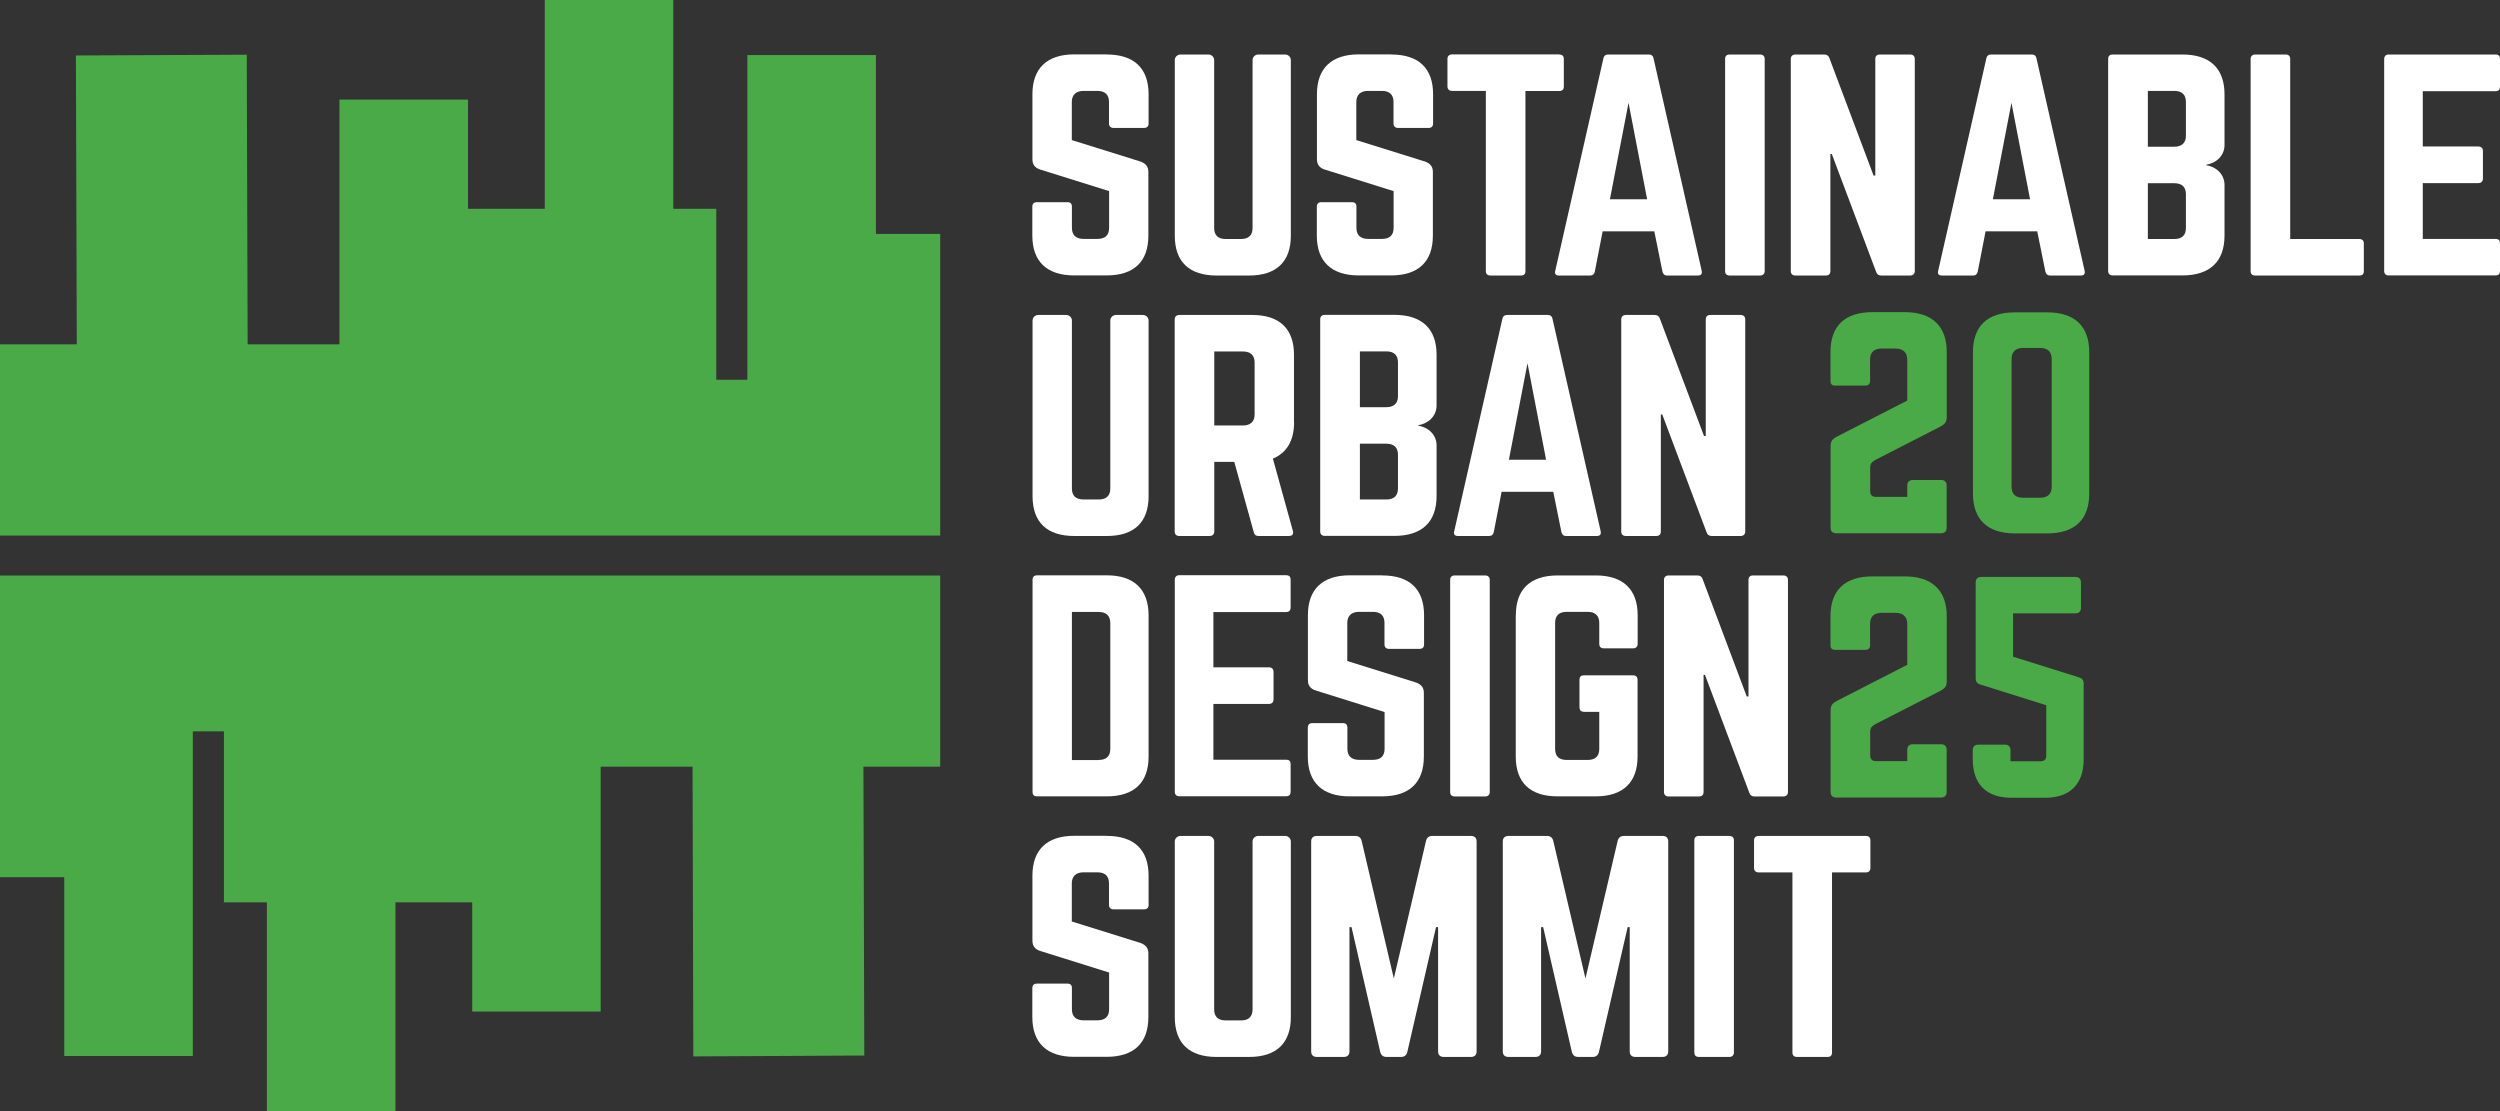
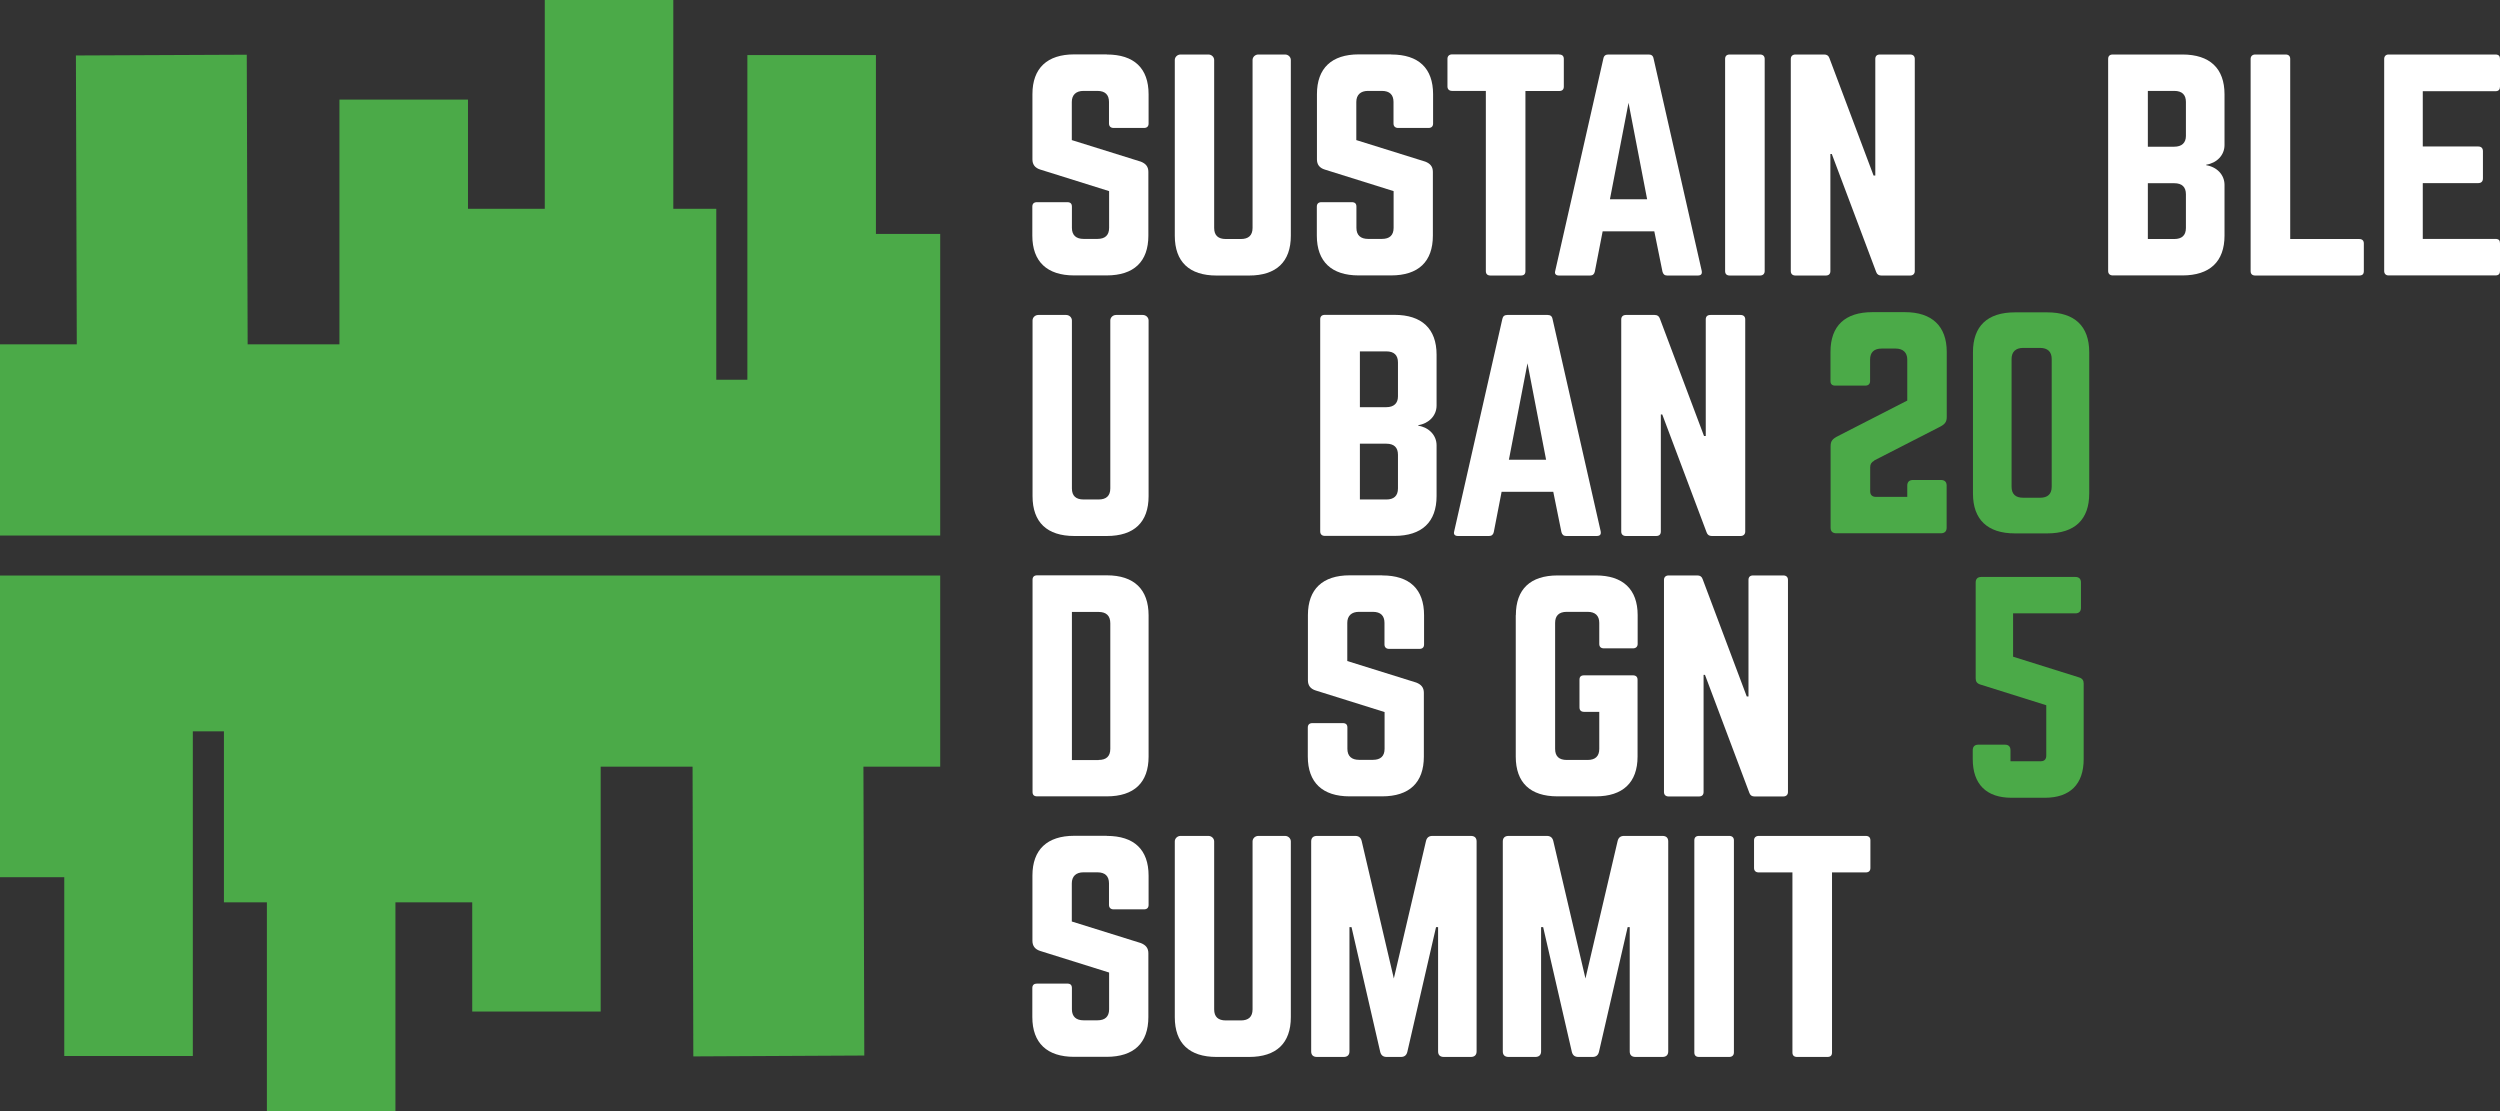
<svg xmlns="http://www.w3.org/2000/svg" width="216" height="96" viewBox="0 0 216 96" fill="none">
  <rect x="0" y="0" width="216" height="96" fill="#333333" stroke="none" />
  <g clip-path="url(#clip0_1772_393)">
    <path d="M5.553 75.789V91.236H16.66V63.189H19.348V77.961H23.059V96H34.166V77.961H40.8V87.397H51.898V66.241H56.915H59.838L59.903 91.273L74.675 91.198L74.6 66.241H81.234V49.727H74.618H69.563H34.166H23.059H16.66H11.107H5.553H0V63.189V75.789H5.553Z" fill="#4BAA48" />
    <path d="M75.68 20.211V4.756H64.573V32.811H61.886V18.039H58.174V0H47.068V18.039H40.434V8.603H29.327V29.75H24.318H21.396L21.321 4.727L6.559 4.793L6.634 29.75H0V46.273H6.615H11.661H47.068H58.174H64.573H70.127H75.68H81.234V32.811V20.211H75.68Z" fill="#4BAA48" />
    <path d="M95.629 4.709C97.988 4.709 99.238 5.897 99.238 8.144V10.672C99.238 10.906 99.115 11.056 98.834 11.056H96.221C95.968 11.056 95.817 10.915 95.817 10.672V8.809C95.817 8.191 95.488 7.854 94.812 7.854H93.609C92.98 7.854 92.604 8.191 92.604 8.809V12.104L98.57 13.967C98.993 14.135 99.219 14.398 99.219 14.847V20.361C99.219 22.607 97.969 23.796 95.611 23.796H92.801C90.471 23.796 89.193 22.607 89.193 20.361V17.852C89.193 17.59 89.343 17.468 89.597 17.468H92.209C92.481 17.468 92.613 17.59 92.613 17.852V19.687C92.613 20.333 92.989 20.642 93.618 20.642H94.821C95.47 20.642 95.827 20.333 95.827 19.687V16.513L89.879 14.65C89.428 14.51 89.202 14.22 89.202 13.77V8.135C89.202 5.888 90.48 4.699 92.81 4.699H95.62L95.629 4.709Z" fill="white" />
    <path d="M111.03 4.709C111.303 4.709 111.528 4.924 111.528 5.186V20.37C111.528 22.617 110.279 23.806 107.92 23.806H105.111C102.752 23.806 101.502 22.617 101.502 20.37V5.186C101.502 4.924 101.728 4.709 102 4.709H104.406C104.678 4.709 104.904 4.924 104.904 5.186V19.696C104.904 20.342 105.252 20.651 105.909 20.651H107.215C107.864 20.651 108.221 20.342 108.221 19.696V5.186C108.221 4.924 108.446 4.709 108.719 4.709H111.03Z" fill="white" />
    <path d="M120.211 4.709C122.569 4.709 123.819 5.897 123.819 8.144V10.672C123.819 10.906 123.697 11.056 123.415 11.056H120.803C120.549 11.056 120.399 10.915 120.399 10.672V8.809C120.399 8.191 120.07 7.854 119.393 7.854H118.191C117.561 7.854 117.185 8.191 117.185 8.809V12.104L123.152 13.967C123.575 14.135 123.8 14.398 123.8 14.847V20.361C123.8 22.607 122.551 23.796 120.192 23.796H117.383C115.052 23.796 113.774 22.607 113.774 20.361V17.852C113.774 17.59 113.925 17.468 114.178 17.468H116.791C117.063 17.468 117.195 17.59 117.195 17.852V19.687C117.195 20.333 117.57 20.642 118.2 20.642H119.403C120.051 20.642 120.408 20.333 120.408 19.687V16.513L114.46 14.65C114.009 14.51 113.784 14.22 113.784 13.77V8.135C113.784 5.888 115.062 4.699 117.392 4.699H120.202L120.211 4.709Z" fill="white" />
    <path d="M134.71 4.709C134.982 4.709 135.114 4.849 135.114 5.092V7.48C135.114 7.723 134.992 7.863 134.71 7.863H131.797V23.422C131.797 23.684 131.675 23.806 131.393 23.806H128.781C128.527 23.806 128.377 23.684 128.377 23.422V7.854H125.464C125.21 7.854 125.06 7.714 125.06 7.47V5.083C125.06 4.849 125.21 4.699 125.464 4.699H134.691L134.71 4.709Z" fill="white" />
    <path d="M144.041 23.806C143.815 23.806 143.693 23.684 143.637 23.469L142.932 19.987H138.469L137.792 23.469C137.745 23.684 137.613 23.806 137.388 23.806H134.701C134.428 23.806 134.296 23.666 134.372 23.404L138.534 5.046C138.581 4.812 138.732 4.709 138.957 4.709H142.443C142.669 4.709 142.819 4.803 142.866 5.046L147.029 23.404C147.076 23.666 146.982 23.806 146.681 23.806H144.022H144.041ZM140.705 8.884L139.098 17.216H142.312L140.705 8.884Z" fill="white" />
    <path d="M152.065 4.709C152.319 4.709 152.469 4.849 152.469 5.093V23.422C152.469 23.656 152.319 23.806 152.065 23.806H149.453C149.181 23.806 149.049 23.666 149.049 23.422V5.093C149.049 4.859 149.171 4.709 149.453 4.709H152.065Z" fill="white" />
    <path d="M165.033 4.709C165.286 4.709 165.437 4.849 165.437 5.093V23.422C165.437 23.656 165.286 23.806 165.033 23.806H162.552C162.327 23.806 162.176 23.712 162.101 23.497L158.267 13.303H158.145V23.422C158.145 23.656 158.023 23.806 157.741 23.806H155.129C154.875 23.806 154.725 23.666 154.725 23.422V5.093C154.725 4.859 154.875 4.709 155.129 4.709H157.609C157.835 4.709 157.985 4.803 158.06 5.018L161.875 15.165H162.026V5.093C162.026 4.859 162.148 4.709 162.43 4.709H165.042H165.033Z" fill="white" />
-     <path d="M177.126 23.806C176.901 23.806 176.779 23.684 176.722 23.469L176.017 19.987H171.554L170.877 23.469C170.83 23.684 170.699 23.806 170.473 23.806H167.786C167.513 23.806 167.382 23.666 167.457 23.404L171.62 5.046C171.667 4.812 171.817 4.709 172.043 4.709H175.529C175.754 4.709 175.905 4.803 175.952 5.046L180.114 23.404C180.161 23.666 180.067 23.806 179.767 23.806H177.107H177.126ZM173.79 8.884L172.184 17.216H175.397L173.79 8.884Z" fill="white" />
    <path d="M192.198 12.535C192.198 13.415 191.522 14.089 190.62 14.229V14.276C191.522 14.417 192.198 15.091 192.198 15.971V20.361C192.198 22.608 190.92 23.797 188.562 23.797H182.548C182.294 23.797 182.144 23.656 182.144 23.413V5.093C182.144 4.831 182.294 4.709 182.548 4.709H188.562C190.92 4.709 192.198 5.898 192.198 8.145V12.535ZM188.863 8.809C188.863 8.191 188.534 7.854 187.857 7.854H185.574V12.675H187.857C188.506 12.675 188.863 12.338 188.863 11.749V8.809ZM188.863 16.785C188.863 16.167 188.534 15.83 187.857 15.83H185.574V20.651H187.857C188.506 20.651 188.863 20.342 188.863 19.696V16.785Z" fill="white" />
    <path d="M197.865 20.651H203.831C204.104 20.651 204.235 20.792 204.235 21.035V23.422C204.235 23.684 204.113 23.806 203.831 23.806H194.858C194.604 23.806 194.454 23.684 194.454 23.422V5.093C194.454 4.859 194.604 4.709 194.858 4.709H197.47C197.742 4.709 197.874 4.849 197.874 5.093V20.651H197.865Z" fill="white" />
    <path d="M216 7.48C216 7.723 215.897 7.882 215.596 7.882H209.328V12.657H214.121C214.374 12.657 214.525 12.797 214.525 13.059V15.418C214.525 15.68 214.374 15.821 214.121 15.821H209.328V20.642H215.596C215.897 20.642 216 20.764 216 21.026V23.413C216 23.647 215.897 23.797 215.596 23.797H206.368C206.143 23.797 205.993 23.656 205.993 23.413V5.093C205.993 4.859 206.143 4.709 206.368 4.709H215.596C215.897 4.709 216 4.849 216 5.093V7.48Z" fill="white" />
    <path d="M98.74 27.213C99.012 27.213 99.238 27.428 99.238 27.69V42.874C99.238 45.121 97.988 46.31 95.629 46.31H92.82C90.461 46.31 89.212 45.121 89.212 42.874V27.69C89.212 27.428 89.437 27.213 89.71 27.213H92.115C92.388 27.213 92.613 27.428 92.613 27.69V42.2C92.613 42.846 92.961 43.155 93.618 43.155H94.925C95.573 43.155 95.93 42.846 95.93 42.2V27.69C95.93 27.428 96.156 27.213 96.428 27.213H98.74Z" fill="white" />
-     <path d="M111.81 36.471C111.81 38.072 111.181 39.12 109.978 39.626L111.707 45.879C111.782 46.169 111.632 46.31 111.359 46.31H108.747C108.493 46.31 108.371 46.188 108.324 45.973L106.642 39.907H104.913V45.926C104.913 46.16 104.763 46.31 104.509 46.31H101.897C101.643 46.31 101.493 46.169 101.493 45.926V27.597C101.493 27.363 101.643 27.213 101.897 27.213H108.193C110.551 27.213 111.801 28.411 111.801 30.648V36.471H111.81ZM107.394 36.761C108.042 36.761 108.399 36.424 108.399 35.807V31.323C108.399 30.705 108.052 30.368 107.394 30.368H104.913V36.761H107.394Z" fill="white" />
    <path d="M124.12 35.039C124.12 35.919 123.443 36.593 122.541 36.734V36.781C123.443 36.921 124.12 37.595 124.12 38.475V42.865C124.12 45.112 122.842 46.301 120.483 46.301H114.47C114.216 46.301 114.066 46.161 114.066 45.917V27.588C114.066 27.326 114.216 27.204 114.47 27.204H120.483C122.842 27.204 124.12 28.402 124.12 30.64V35.03V35.039ZM120.784 31.314C120.784 30.696 120.455 30.359 119.779 30.359H117.495V35.18H119.779C120.427 35.18 120.784 34.843 120.784 34.253V31.314ZM120.784 39.289C120.784 38.672 120.455 38.335 119.779 38.335H117.495V43.156H119.779C120.427 43.156 120.784 42.847 120.784 42.201V39.289Z" fill="white" />
    <path d="M135.311 46.31C135.086 46.31 134.964 46.188 134.907 45.973L134.202 42.49H129.739L129.063 45.973C129.016 46.188 128.884 46.31 128.658 46.31H125.971C125.699 46.31 125.567 46.169 125.642 45.907L129.805 27.55C129.852 27.316 130.002 27.213 130.228 27.213H133.714C133.939 27.213 134.09 27.306 134.137 27.55L138.299 45.907C138.346 46.169 138.252 46.31 137.952 46.31H135.292H135.311ZM131.975 31.388L130.369 39.72H133.582L131.975 31.388Z" fill="white" />
    <path d="M150.383 27.213C150.637 27.213 150.788 27.353 150.788 27.597V45.926C150.788 46.16 150.637 46.31 150.383 46.31H147.903C147.677 46.31 147.527 46.216 147.452 46.001L143.618 35.807H143.496V45.926C143.496 46.16 143.374 46.31 143.092 46.31H140.479C140.226 46.31 140.075 46.169 140.075 45.926V27.597C140.075 27.363 140.226 27.213 140.479 27.213H142.96C143.186 27.213 143.336 27.306 143.411 27.522L147.226 37.669H147.377V27.597C147.377 27.363 147.499 27.213 147.781 27.213H150.393H150.383Z" fill="white" />
    <path d="M89.212 50.092C89.212 49.858 89.334 49.708 89.615 49.708H95.629C97.988 49.708 99.238 50.925 99.238 53.172V65.369C99.238 67.616 97.988 68.805 95.629 68.805H89.615C89.343 68.805 89.212 68.683 89.212 68.421V50.092ZM94.925 65.66C95.573 65.66 95.93 65.351 95.93 64.705V53.846C95.93 53.2 95.582 52.872 94.925 52.872H92.613V65.669H94.925V65.66Z" fill="white" />
-     <path d="M111.51 52.48C111.51 52.714 111.406 52.882 111.106 52.882H104.838V57.656H109.63C109.884 57.656 110.034 57.797 110.034 58.059V60.418C110.034 60.68 109.884 60.82 109.63 60.82H104.838V65.641H111.106C111.406 65.641 111.51 65.763 111.51 66.025V68.412C111.51 68.647 111.406 68.796 111.106 68.796H101.878C101.653 68.796 101.502 68.656 101.502 68.412V50.083C101.502 49.849 101.653 49.699 101.878 49.699H111.106C111.406 49.699 111.51 49.84 111.51 50.083V52.47V52.48Z" fill="white" />
    <path d="M119.431 49.717C121.79 49.717 123.039 50.906 123.039 53.153V55.681C123.039 55.914 122.917 56.064 122.635 56.064H120.023C119.769 56.064 119.619 55.924 119.619 55.681V53.818C119.619 53.2 119.29 52.863 118.614 52.863H117.411C116.781 52.863 116.405 53.2 116.405 53.818V57.113L122.372 58.976C122.795 59.144 123.021 59.406 123.021 59.856V65.369C123.021 67.616 121.771 68.805 119.412 68.805H116.603C114.272 68.805 112.994 67.616 112.994 65.369V62.861C112.994 62.599 113.145 62.477 113.398 62.477H116.011C116.283 62.477 116.415 62.599 116.415 62.861V64.695C116.415 65.341 116.791 65.65 117.42 65.65H118.623C119.271 65.65 119.628 65.341 119.628 64.695V61.522L113.68 59.659C113.229 59.519 113.004 59.228 113.004 58.779V53.144C113.004 50.897 114.282 49.708 116.612 49.708H119.422L119.431 49.717Z" fill="white" />
-     <path d="M128.311 49.718C128.564 49.718 128.715 49.858 128.715 50.102V68.431C128.715 68.665 128.564 68.815 128.311 68.815H125.699C125.426 68.815 125.294 68.674 125.294 68.431V50.102C125.294 49.868 125.417 49.718 125.699 49.718H128.311Z" fill="white" />
    <path d="M130.97 53.153C130.97 50.907 132.22 49.718 134.578 49.718H137.886C140.216 49.718 141.494 50.907 141.494 53.153V55.634C141.494 55.868 141.344 56.018 141.09 56.018H138.581C138.309 56.018 138.177 55.877 138.177 55.634V53.818C138.177 53.2 137.83 52.863 137.172 52.863H135.368C134.691 52.863 134.362 53.2 134.362 53.818V64.705C134.362 65.351 134.71 65.66 135.368 65.66H137.172C137.82 65.66 138.177 65.351 138.177 64.705V61.504H136.871C136.599 61.504 136.467 61.363 136.467 61.12V58.733C136.467 58.471 136.589 58.349 136.871 58.349H141.081C141.335 58.349 141.485 58.471 141.485 58.733V65.37C141.485 67.617 140.207 68.805 137.877 68.805H134.569C132.21 68.805 130.961 67.617 130.961 65.37V53.153H130.97Z" fill="white" />
    <path d="M154.076 49.718C154.33 49.718 154.48 49.858 154.48 50.102V68.431C154.48 68.665 154.33 68.815 154.076 68.815H151.596C151.37 68.815 151.22 68.721 151.145 68.506L147.311 58.311H147.189V68.431C147.189 68.665 147.066 68.815 146.785 68.815H144.172C143.919 68.815 143.768 68.674 143.768 68.431V50.102C143.768 49.868 143.919 49.718 144.172 49.718H146.653C146.878 49.718 147.029 49.811 147.104 50.027L150.919 60.174H151.069V50.102C151.069 49.868 151.192 49.718 151.473 49.718H154.086H154.076Z" fill="white" />
    <path d="M95.629 72.222C97.988 72.222 99.238 73.411 99.238 75.658V78.185C99.238 78.419 99.115 78.569 98.834 78.569H96.221C95.968 78.569 95.817 78.429 95.817 78.185V76.323C95.817 75.705 95.488 75.368 94.812 75.368H93.609C92.98 75.368 92.604 75.705 92.604 76.323V79.618L98.57 81.481C98.993 81.649 99.219 81.911 99.219 82.361V87.874C99.219 90.121 97.969 91.31 95.611 91.31H92.801C90.471 91.31 89.193 90.121 89.193 87.874V85.365C89.193 85.103 89.343 84.982 89.597 84.982H92.209C92.481 84.982 92.613 85.103 92.613 85.365V87.2C92.613 87.846 92.989 88.155 93.618 88.155H94.821C95.47 88.155 95.827 87.846 95.827 87.2V84.027L89.879 82.164C89.428 82.023 89.202 81.733 89.202 81.284V75.648C89.202 73.402 90.48 72.213 92.81 72.213H95.62L95.629 72.222Z" fill="white" />
    <path d="M111.03 72.223C111.303 72.223 111.528 72.438 111.528 72.7V87.884C111.528 90.131 110.279 91.32 107.92 91.32H105.111C102.752 91.32 101.502 90.131 101.502 87.884V72.7C101.502 72.438 101.728 72.223 102 72.223H104.406C104.678 72.223 104.904 72.438 104.904 72.7V87.21C104.904 87.856 105.252 88.165 105.909 88.165H107.215C107.864 88.165 108.221 87.856 108.221 87.21V72.7C108.221 72.438 108.446 72.223 108.719 72.223H111.03Z" fill="white" />
    <path d="M127.08 72.223C127.409 72.223 127.578 72.391 127.578 72.7V90.842C127.578 91.151 127.399 91.32 127.08 91.32H124.749C124.421 91.32 124.251 91.151 124.251 90.842V80.105H124.073L121.592 90.889C121.517 91.179 121.339 91.32 121.038 91.32H119.807C119.506 91.32 119.328 91.179 119.252 90.889L116.772 80.105H116.593V90.842C116.593 91.151 116.415 91.32 116.095 91.32H113.784C113.455 91.32 113.286 91.151 113.286 90.842V72.7C113.286 72.391 113.464 72.223 113.784 72.223H117.091C117.392 72.223 117.57 72.363 117.646 72.653L120.427 84.542L123.208 72.653C123.284 72.363 123.462 72.223 123.763 72.223H127.07H127.08Z" fill="white" />
    <path d="M143.637 72.223C143.966 72.223 144.135 72.391 144.135 72.7V90.842C144.135 91.151 143.956 91.32 143.637 91.32H141.306C140.977 91.32 140.808 91.151 140.808 90.842V80.105H140.63L138.149 90.889C138.074 91.179 137.895 91.32 137.595 91.32H136.364C136.063 91.32 135.884 91.179 135.809 90.889L133.329 80.105H133.15V90.842C133.15 91.151 132.971 91.32 132.652 91.32H130.34C130.012 91.32 129.842 91.151 129.842 90.842V72.7C129.842 72.391 130.021 72.223 130.34 72.223H133.648C133.949 72.223 134.127 72.363 134.202 72.653L136.984 84.542L139.765 72.653C139.84 72.363 140.019 72.223 140.32 72.223H143.627H143.637Z" fill="white" />
    <path d="M149.406 72.223C149.66 72.223 149.81 72.363 149.81 72.606V90.936C149.81 91.17 149.66 91.32 149.406 91.32H146.794C146.521 91.32 146.39 91.179 146.39 90.936V72.606C146.39 72.372 146.512 72.223 146.794 72.223H149.406Z" fill="white" />
    <path d="M161.199 72.223C161.471 72.223 161.603 72.363 161.603 72.606V74.994C161.603 75.228 161.481 75.377 161.199 75.377H158.286V90.936C158.286 91.198 158.164 91.32 157.882 91.32H155.27C155.016 91.32 154.866 91.198 154.866 90.936V75.377H151.953C151.699 75.377 151.549 75.237 151.549 74.994V72.606C151.549 72.372 151.699 72.223 151.953 72.223H161.18H161.199Z" fill="white" />
    <path d="M161.932 39.804C161.678 39.944 161.584 40.113 161.584 40.375V42.453C161.584 42.762 161.763 42.931 162.082 42.931H164.788V41.948C164.788 41.639 164.967 41.47 165.286 41.47H167.692C168.021 41.47 168.19 41.639 168.19 41.948V45.599C168.19 45.908 168.011 46.076 167.692 46.076H158.662C158.333 46.076 158.164 45.908 158.164 45.599V38.55C158.164 38.091 158.342 37.904 158.812 37.67L164.788 34.608V31.07C164.788 30.452 164.413 30.115 163.783 30.115H162.58C161.904 30.115 161.575 30.452 161.575 31.07V32.933C161.575 33.167 161.424 33.317 161.171 33.317H158.558C158.286 33.317 158.154 33.176 158.154 32.933V30.405C158.154 28.159 159.404 26.97 161.772 26.97H164.582C166.912 26.97 168.199 28.168 168.199 30.405V36.041C168.199 36.49 168.002 36.687 167.523 36.921L161.932 39.785V39.804Z" fill="#4BAA48" />
    <path d="M170.464 30.424C170.464 28.177 171.714 26.988 174.082 26.988H176.891C179.25 26.988 180.509 28.186 180.509 30.424V42.65C180.509 44.896 179.25 46.085 176.891 46.085H174.082C171.723 46.085 170.464 44.887 170.464 42.65V30.424ZM176.262 43.005C176.91 43.005 177.267 42.697 177.267 42.051V31.014C177.267 30.396 176.919 30.059 176.262 30.059H174.805C174.157 30.059 173.8 30.396 173.8 31.014V42.051C173.8 42.697 174.147 43.005 174.805 43.005H176.262Z" fill="#4BAA48" />
-     <path d="M161.932 62.636C161.678 62.776 161.584 62.945 161.584 63.207V65.285C161.584 65.594 161.763 65.763 162.082 65.763H164.788V64.78C164.788 64.471 164.967 64.302 165.286 64.302H167.692C168.021 64.302 168.19 64.471 168.19 64.78V68.431C168.19 68.74 168.011 68.908 167.692 68.908H158.662C158.333 68.908 158.164 68.74 158.164 68.431V61.382C158.164 60.923 158.342 60.736 158.812 60.502L164.788 57.441V53.902C164.788 53.284 164.413 52.947 163.783 52.947H162.58C161.904 52.947 161.575 53.284 161.575 53.902V55.765C161.575 55.999 161.424 56.149 161.171 56.149H158.558C158.286 56.149 158.154 56.008 158.154 55.765V53.237C158.154 50.991 159.404 49.802 161.772 49.802H164.582C166.912 49.802 168.199 51 168.199 53.237V58.873C168.199 59.322 168.002 59.519 167.523 59.753L161.932 62.617V62.636Z" fill="#4BAA48" />
    <path d="M179.316 49.849C179.626 49.849 179.795 50.017 179.795 50.326V52.517C179.795 52.825 179.626 52.994 179.316 52.994H173.931V56.739L179.626 58.526C179.917 58.62 180.03 58.789 180.03 59.051V65.585C180.03 67.757 178.855 68.927 176.675 68.927H173.8C171.62 68.927 170.445 67.757 170.445 65.585V64.817C170.445 64.508 170.614 64.34 170.924 64.34H173.227C173.537 64.34 173.706 64.508 173.706 64.817V65.772H176.318C176.628 65.772 176.797 65.604 176.797 65.295V60.932L171.103 59.144C170.812 59.051 170.699 58.882 170.699 58.62V50.326C170.699 50.017 170.868 49.849 171.178 49.849H179.316Z" fill="#4BAA48" />
  </g>
  <defs>
    <clipPath id="clip0_1772_393">
      <rect width="216" height="96" fill="white" />
    </clipPath>
  </defs>
</svg>